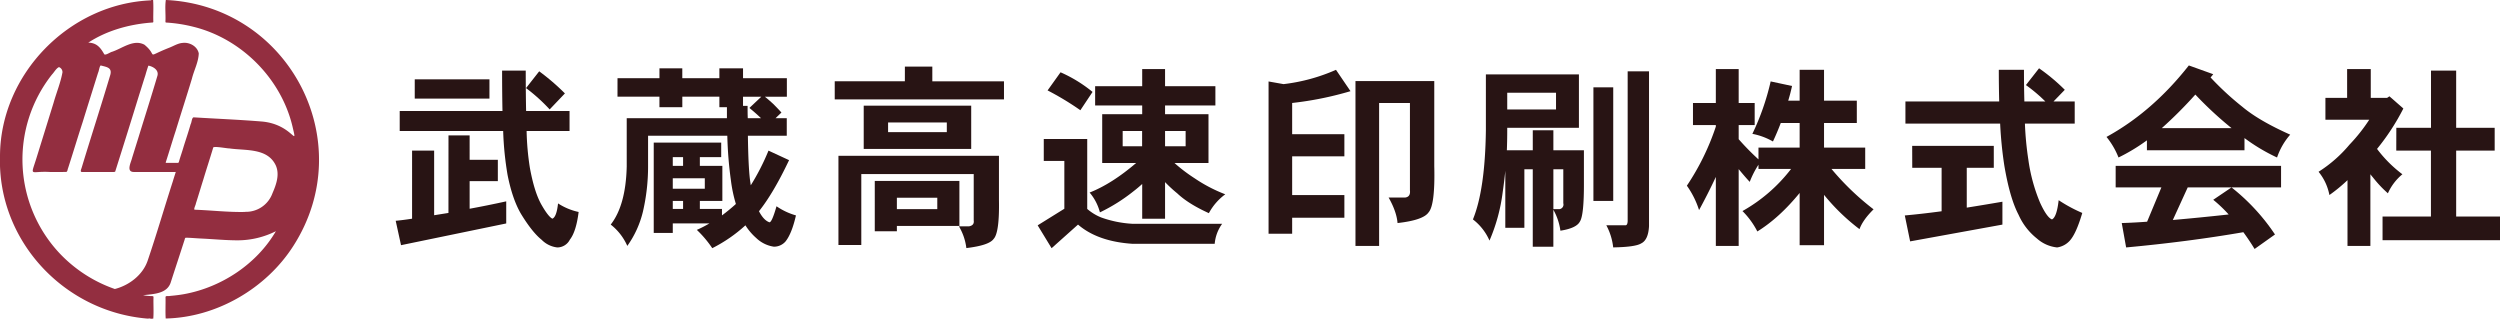
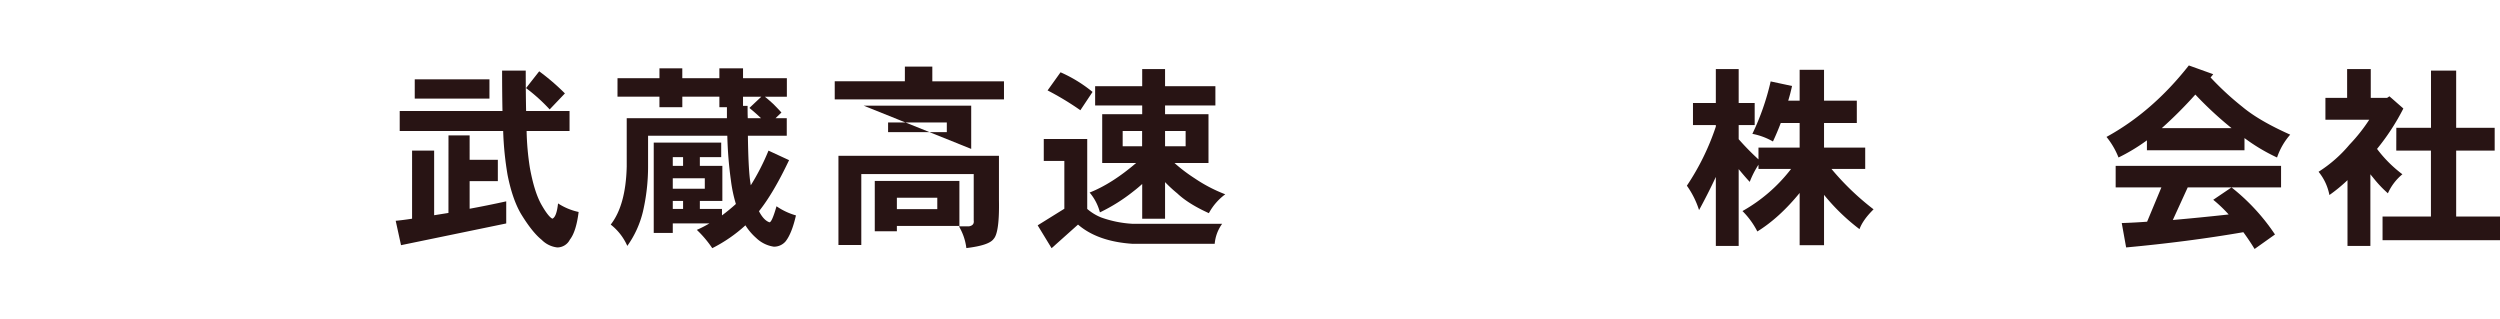
<svg xmlns="http://www.w3.org/2000/svg" viewBox="0 0 1192 151.97">
  <defs>
    <style>.cls-1{fill:#932e40;}.cls-2{fill:#281414;}</style>
  </defs>
  <g id="レイヤー_2" data-name="レイヤー 2">
    <g id="レイヤー_1-2" data-name="レイヤー 1">
-       <path class="cls-1" d="M0,74.22C.27,35.11,33.19,1.75,71.92.17,72.27-.11,72.66,0,73,0c.27,3.33,0,6.72.1,10.08.07.68-.19.67-.77.68C61.78,11.55,51,14.5,42.1,20.33c3.9.1,5.73,2.2,7.56,5.46.46.86,2.94-.95,3.77-1.1,4.89-1.6,10.21-6.14,15.42-3.38,6.92,5.65-.15,6.21,11.65,1.52,2.18-.8,4.26-2.21,6.61-2.37,3.28-.41,7,1.63,7.66,5-.14,4.16-2.25,8-3.25,12C89,45.82,86.3,54.1,83.77,62.38c-1.65,5-3.1,10-4.74,15-.06.1,0,.23.15.26,1.89,0,3.78,0,5.67,0,.28,0,.4-.28.46-.5.69-2.49,1.6-4.92,2.29-7.4,1.12-3.53,2.29-7,3.32-10.6.51-.77.49-3.22,1.5-3.19,10.88.67,21.75,1.11,32.6,2,14.71,1.39,17,13.34,14.43,2.31C134,37.39,115.07,18.4,92.21,12.77a69.78,69.78,0,0,0-12.7-2c-.7,0-.62-.22-.62-.71.16-3.33-.31-6.83.18-10.07,58.6,2.79,92.69,67.44,60.84,117.2C126.85,137.71,103,151.38,79,151.86c-.2-3.3,0-6.68-.07-10-.16-1.08,1.44-.54,2.09-.76,2.29-.2,4.56-.46,6.82-.87,17.81-3.26,34.57-14.34,43.71-30a40.8,40.8,0,0,1-18.12,4.36c-5.87,0-11.72-.59-17.58-.86-2.4-.11-4.75-.35-7.16-.39-.62,0-.57.89-.79,1.32-2.11,6.59-4.29,13.14-6.41,19.73-1.67,5.82-8.45,5.76-13.27,6.38a30.83,30.83,0,0,0,3.9.41c.55,0,1.23-.06,1.06.71-.09,3.32.16,6.73-.09,10a4.38,4.38,0,0,1-2-.09c-.11-.07-.24.1-.34.14C30.66,148.87-1.33,114.76,0,74.22ZM23.77,82c-9.45-.58-9.28,2.66-6.46-6.41Q21.44,62.3,25.55,49c1.36-4.83,3.35-9.59,4.24-14.53A2.57,2.57,0,0,0,28.12,32c-1.37.61-2.27,2.44-3.36,3.56a65.34,65.34,0,0,0,4,85.58,66,66,0,0,0,26,16.66c6.77-1.75,13.22-6.6,15.6-13.39,4.29-12.59,8-25.42,12.09-38.07.38-1.35.85-2.66,1.24-4A.19.19,0,0,0,83.5,82C77,82,70.52,82,64,82c-4.11.11-1.5-4.58-1-6.77,1-3.22,2-6.41,3-9.63,3-9.77,6.11-19.47,9-29.27.94-2.74-1.71-4.46-4-5a.25.25,0,0,0-.34.18c-.45,1.39-.91,2.78-1.29,4.19-1,3.09-1.94,6.2-2.94,9.29Q60.78,63.33,55,81.58C55,82,54.38,82,54,82H39.49c-1.48.2-.91-1-.6-1.87,4.49-14.85,9.29-29.6,13.71-44.45.94-3.54-1.85-3.72-4.46-4.45-.64-.18-1,2.88-1.37,3.42-2.44,7.83-4.92,15.66-7.33,23.48-2.39,7.34-4.61,14.75-7,22.12-.28.56-.18,1.61-.93,1.74C29,82,26.36,82,23.77,82Zm93.21,19a13.43,13.43,0,0,0,12.94-8.88c1.8-4.12,3.55-9,1.52-13.36-4-8.31-14.44-6.88-22.13-8-1.11.05-7.88-1.33-7.69-.26-1.53,5.1-3.2,10.19-4.74,15.3C95.68,89.58,94.6,93.28,93.4,97c0,.64-1.48,3.23-.34,3C101,100.28,109,101.25,117,101.05Z" />
      <path class="cls-2" d="M213.84,64.55h10.08V76.18h13.45V86.36H223.92V99.53Q232.28,98,241.37,96v10.54l-50.16,10.36-2.54-11.63c2.54-.24,5.15-.58,7.81-1V71.82H207v30.8l6.82-1.09ZM190.58,52.92h49q-.18-8.62-.18-19.26h11.27q0,10.81.18,19.26h20.71v9.54H251.09a127.39,127.39,0,0,0,1.54,17.45q2.1,11.63,5.55,17.72c2.18,3.81,3.9,6,5.18,6.63q2-.74,2.72-7.27a29.31,29.31,0,0,0,9.81,4.08c-.78,6.25-2.18,10.64-4.17,13.18a6.75,6.75,0,0,1-6,3.73,12.37,12.37,0,0,1-7.45-3.64q-4.54-3.63-9.91-12.45-4.08-7-6.36-18.53a152.19,152.19,0,0,1-2.09-20.9H190.58Zm7.17-15.08h35.62V47H197.75ZM257.09,34a106.27,106.27,0,0,1,12.26,10.54l-7.27,7.63A83,83,0,0,0,250.82,42Z" />
      <path class="cls-2" d="M294.43,37.29h20V32.57h10.89v4.72H343V32.57h11.28v4.72h20.9v8.82H364.68c1.27,1,2.61,2.18,4,3.45,1.51,1.51,2.82,2.88,3.91,4.09l-2.82,2.72h5.36v8.36H356.6q.18,14.35,1,21.08c.13.91.25,1.76.37,2.54a109.4,109.4,0,0,0,8.45-16.53l9.81,4.54q-7.46,15.72-14.35,24.35c1.51,2.91,3.18,4.67,5,5.28q1.18,0,3.36-7.64a31.58,31.58,0,0,0,9.27,4.36q-2,8.73-5,12.45a7.28,7.28,0,0,1-5.55,2.46,15.39,15.39,0,0,1-8.45-4.19,27.21,27.21,0,0,1-5.09-6,70.28,70.28,0,0,1-15.81,10.9,51.74,51.74,0,0,0-7.36-8.72,55.54,55.54,0,0,0,6-3.09H320.78v4.54H311.7V68h32.17v6.91H333.69v4.18h10.73V95.81H333.69v3.81h10.55v3.09q3.54-2.64,6.63-5.45a67.72,67.72,0,0,1-2.36-11.18,187.25,187.25,0,0,1-1.73-21.35H309V79.45a95.06,95.06,0,0,1-2.45,21.45,47,47,0,0,1-7.45,16.35,26.39,26.39,0,0,0-7.91-10.17q7.18-9.19,7.63-27.63V56.37H346.6V51.1H343v-5H325.33v5H314.42v-5h-20Zm26.35,41.8h4.91V74.91h-4.91Zm0,10.9h15.27V85H320.78Zm0,9.63h4.91V95.81h-4.91Zm42.08-43.25c-1.63-1.57-3.48-3.21-5.54-4.9L363,46.11h-8.73v4.36h2.18c0,2,0,4,.09,5.9Z" />
-       <path class="cls-2" d="M431.45,31.77h13.08v7H478.7v8.63H398V38.76h33.44ZM426.7,74.29h49.6v21q.29,15.63-2.54,18.63-2.17,3.09-13,4.36a26.55,26.55,0,0,0-3.54-10.36H462c1.76-.3,2.51-1.24,2.27-2.82V83h-53.6v33.8h-10.9V74.29Zm-14.88-23.9h51.25V71H411.82Zm5.27,35.89h40.35v21.45H427.63v2.54H417.09ZM451.44,63V58.39h-28V63ZM427.63,99.73H446.9V94.28H427.63Z" />
+       <path class="cls-2" d="M431.45,31.77h13.08v7H478.7v8.63H398V38.76h33.44ZM426.7,74.29h49.6v21q.29,15.63-2.54,18.63-2.17,3.09-13,4.36a26.55,26.55,0,0,0-3.54-10.36H462c1.76-.3,2.51-1.24,2.27-2.82V83h-53.6v33.8h-10.9V74.29Zm-14.88-23.9h51.25V71Zm5.27,35.89h40.35v21.45H427.63v2.54H417.09ZM451.44,63V58.39h-28V63ZM427.63,99.73H446.9V94.28H427.63Z" />
      <path class="cls-2" d="M497.67,66.28h20.72V99.62a23.55,23.55,0,0,0,6.72,4.09,52.72,52.72,0,0,0,14.9,3h42.71a18.93,18.93,0,0,0-3.55,9.54H540q-16.62-1.09-26-9.17L501.4,118.34l-6.64-10.9,12.72-7.91V76.73h-9.81Zm8-31.81a65.88,65.88,0,0,1,15.26,9.36l-5.81,8.73a136.1,136.1,0,0,0-15.63-9.45Zm16.49,6.64H544.6V32.93h10.9v8.18h24v9.17h-24v4.18h20.71V77.73H560A76.89,76.89,0,0,0,569.58,85a71.67,71.67,0,0,0,14.63,7.64,27,27,0,0,0-7.82,9q-9.81-4.45-15.08-9.45a64.53,64.53,0,0,1-5.81-5.36v17.45H544.6V87.72q-2.1,1.91-4,3.36a83.72,83.72,0,0,1-16.16,10.18,23.74,23.74,0,0,0-4.91-9.45q10.62-4.19,22.16-14.08H525.53V54.46H544.6V50.28H522.16Zm22.4,28.62V62.46h-9.27v7.27Zm20.75,0V62.46H555.5v7.27Z" />
-       <path class="cls-2" d="M637,33.29l6.91,10.18a159.11,159.11,0,0,1-27.81,5.63V64H641V74.54h-24.9V93H641V103.8h-24.9v7.64H604.85V38.84L612,40.11A86.78,86.78,0,0,0,637,33.29Zm22.18,5.36h24.68V79.09q.46,18.61-2.72,22.17-2.53,3.72-14.79,5.09-.45-5.46-4.27-12.18h8q2.53-.36,2.18-3.45V49.1h-14.7v68.15H646.29V38.65Z" />
-       <path class="cls-2" d="M718.65,60.92V62.1q0,4.91-.18,9.54h12.36V62.1h9.82v9.54h14.56V87q.07,15.63-1.91,18.63Q751.67,108.8,744,110a27.9,27.9,0,0,0-3.36-10v17.64h-9.82V80.72h-4v27.9h-9.09V81.45c-.36,3.58-.78,7-1.27,10.36a84.68,84.68,0,0,1-6.27,22.9,25.65,25.65,0,0,0-7.9-10.09q5.81-14.18,6.18-42.52V35.47h44.36V60.92Zm0-16.72v8h23.26v-8Zm22,36.52v19h2.91a2.21,2.21,0,0,0,1.82-2.81V80.72Zm19.09-39.07h9.45V95.81h-9.45ZM776.07,34h10.18v73.87q-.36,6.54-3.73,8.18-2.73,1.73-13.35,1.91a29,29,0,0,0-3.27-10.54h9.26c.55-.12.85-.76.91-1.91Z" />
      <path class="cls-2" d="M807.21,49.1h10.9V32.93H829V49.1h7.63V59.64H829v6.73A123.22,123.22,0,0,0,838.44,76V70.37h19.63V58.64h-9q-1.64,4.36-3.73,8.82a31.51,31.51,0,0,0-9.81-3.64,117.75,117.75,0,0,0,8.72-25L854.44,41c-.49,2.3-1.09,4.63-1.82,7h5.45V33.29H869.7V48h15.63V58.64H869.7V70.37h19.63V80.54H873.24a125.44,125.44,0,0,0,20.08,19.27q-5.09,5-6.71,9.45A97.69,97.69,0,0,1,869.7,92.9v24H858.07V92q-9.72,11.91-20.17,18.36a38.37,38.37,0,0,0-7.09-9.73A76.33,76.33,0,0,0,854,80.54H838.44v-2a43.39,43.39,0,0,0-4.17,8.18c-1.64-1.76-3.39-3.79-5.27-6.09v36.62H818.11V84.36q-3.63,7.8-8,15.81a41.66,41.66,0,0,0-5.81-11.63,116.76,116.76,0,0,0,13.81-28.17v-.73h-10.9Z" />
-       <path class="cls-2" d="M911.73,69.55h38.91V80H937.75V99q8-1.27,17-2.82v10.91l-44,8-2.54-12.36q8-.72,17.55-2V80h-14Zm-3.22-21.17h44.71q-.18-7.1-.19-15.09h12c0,5.46.07,10.48.19,15.09h10a74.06,74.06,0,0,0-9.26-7.82l6.26-8a90.43,90.43,0,0,1,12.27,10.26l-5.37,5.55h10.1V58.92H965.48a150.67,150.67,0,0,0,1.63,17.17,81.92,81.92,0,0,0,5.55,20.45q3.27,7.17,5.72,8.08,2.28-1.09,3.19-9.17a69.56,69.56,0,0,0,11.26,6.08q-2.91,9.9-6,13.27a10.06,10.06,0,0,1-6,3.18,17.16,17.16,0,0,1-9.64-4.27,29.9,29.9,0,0,1-8.72-11.27Q958.3,94.54,955.67,79a190.17,190.17,0,0,1-2-20.08H908.51Z" />
      <path class="cls-2" d="M1043.64,31.2l11.63,4.18c-.42.55-.85,1.06-1.27,1.55a138.45,138.45,0,0,0,15.17,14q7.9,6.63,22.8,13.27a32,32,0,0,0-6.27,10.9,87.54,87.54,0,0,1-15.53-9.27v5.82h-46.52V66.91a88.47,88.47,0,0,1-13.54,8.18,37.08,37.08,0,0,0-5.73-9.81Q1026.3,53.28,1043.64,31.2Zm-34.89,47.89h78.86V89.36H1043.1l-7.1,15.53q12.46-1.08,26.63-2.63a65.57,65.57,0,0,0-7.36-7l8.72-5.9a97.27,97.27,0,0,1,20.72,22.44l-9.72,6.91q-2.55-4.18-5.36-8-26.36,4.55-55.89,7.27l-2.09-11.63q5.82-.18,12.09-.64l6.81-16.35h-21.8Zm22-18H1064a175,175,0,0,1-17.26-16A204.2,204.2,0,0,1,1030.74,61.1Z" />
      <path class="cls-2" d="M1119.11,32.93h11.27V46.65h7.81l1.09-.73,6.64,5.82A107.6,107.6,0,0,1,1133.37,71a60.45,60.45,0,0,0,12.09,12.09,24.91,24.91,0,0,0-6.91,9.08,56.13,56.13,0,0,1-7.17-7.63c-.43-.48-.82-1-1.18-1.45v34.16h-10.91V85.9a75.71,75.71,0,0,1-8.63,7.09,24.9,24.9,0,0,0-5.17-11.09A63.43,63.43,0,0,0,1120.21,69a80.85,80.85,0,0,0,9.44-11.9h-20.89V46.65h10.35Zm23.46,28h16.53V33.66h12V60.92h18.36v10.9H1171.1v31.43H1192v11.27h-56V103.25h23.07V71.82h-16.53Z" />
    </g>
  </g>
</svg>